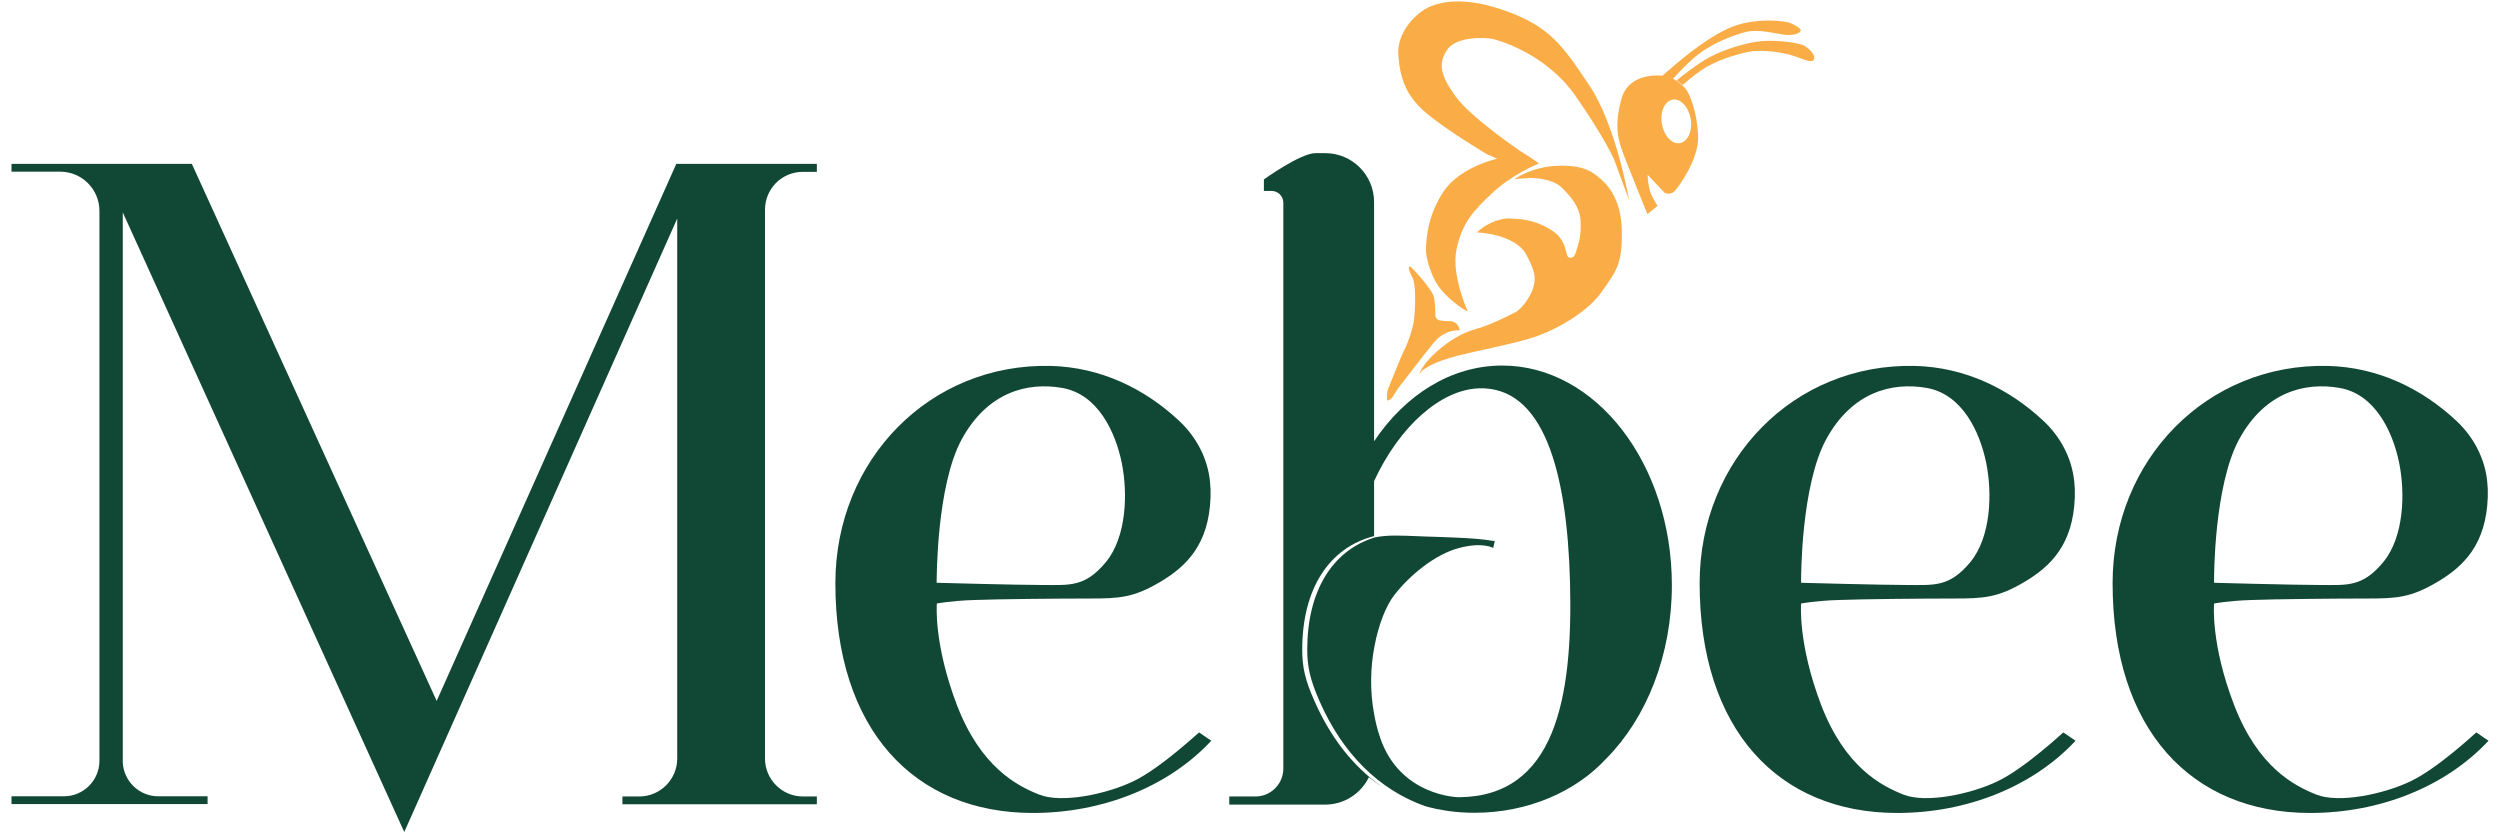
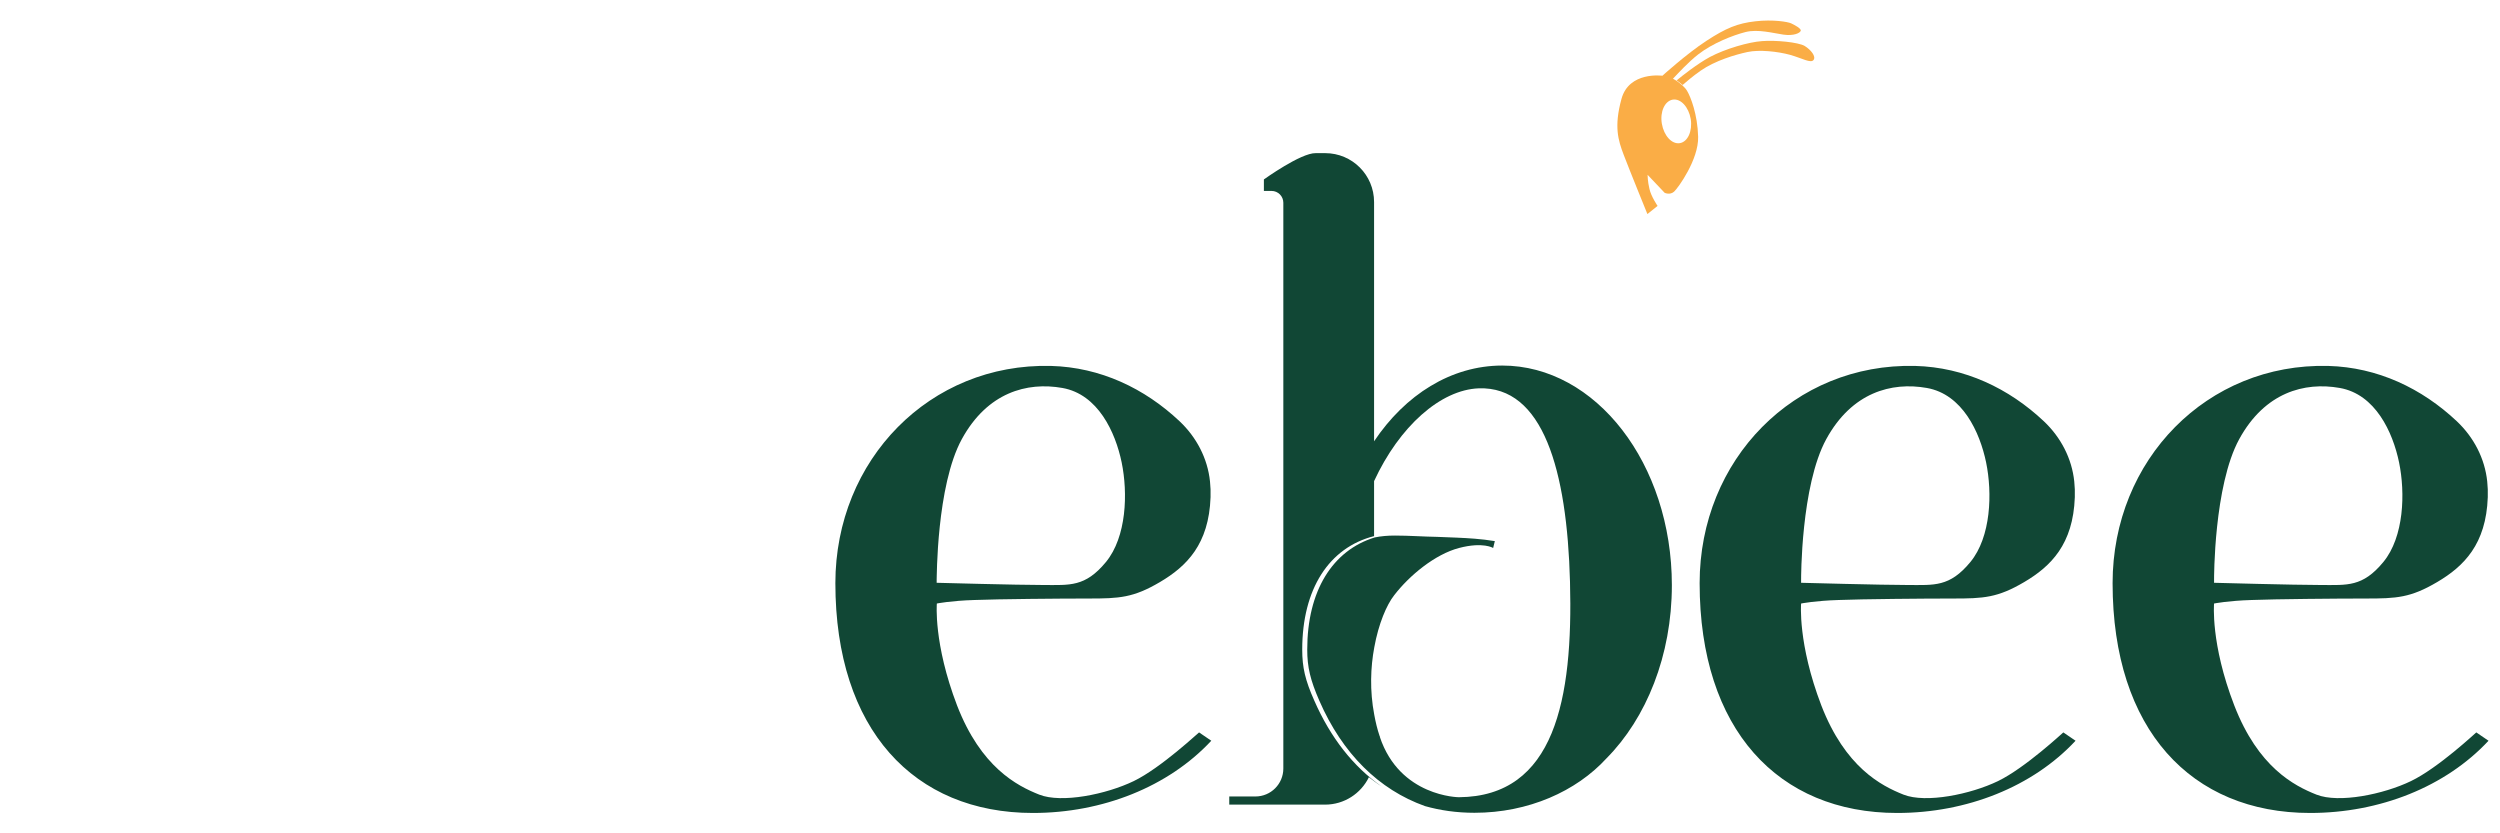
<svg xmlns="http://www.w3.org/2000/svg" version="1.1" id="Layer_1" x="0px" y="0px" viewBox="0 0 135 45" style="enable-background:new 0 0 135 45;" xml:space="preserve">
  <style type="text/css"> .st0{fill:#114735;} .st1{fill:#FAAD46;} </style>
  <g>
    <g>
-       <path class="st0" d="M43.32,9.28h0.79V8.85h-7.59v0L23.58,37.85L10.36,8.85H6.63H5.37H0.62v0.42h2.63c1.17,0,2.12,0.95,2.12,2.12 v29.72c-0.02,1.05-0.87,1.89-1.92,1.89H0.62v0.42h10.59v-0.42H8.55c-1.03,0-1.87-0.81-1.92-1.83V11.47l15.2,33.46L36.57,11.8 v29.16c0,1.13-0.92,2.05-2.05,2.05h-0.91v0.42h10.5v-0.42h-0.75c-1.13,0-2.05-0.92-2.05-2.05v2.05h0V9.28h0v2.05 C41.31,10.2,42.2,9.3,43.32,9.28z" />
      <g>
        <path class="st0" d="M61.22,42.18c-1.47,0.71-3.89,1.21-5.1,0.73c-1.21-0.48-3.15-1.48-4.44-4.82c-1.28-3.35-1.09-5.5-1.09-5.5 s0.74-0.15,2.03-0.19c1.29-0.05,4.55-0.08,6.18-0.08c1.64,0,2.4-0.04,3.84-0.89c1.44-0.85,2.64-2.04,2.73-4.58 c0.01-0.29,0-0.57-0.03-0.85c-0.13-1.25-0.73-2.39-1.64-3.25c-1.89-1.78-4.28-2.92-6.95-2.99c-6.53-0.16-11.64,5.06-11.64,11.73 c0,7.9,4.24,12.41,10.67,12.41c3.75,0,7.31-1.41,9.63-3.9l-0.66-0.45C64.74,39.54,62.69,41.47,61.22,42.18z M51.94,23.71 c1.38-2.52,3.52-3.1,5.43-2.76c1.92,0.34,2.86,2.38,3.2,4.02c0.34,1.65,0.27,4.02-0.85,5.38c-1.12,1.36-1.96,1.24-3.37,1.24 c-1.41,0-5.77-0.12-5.77-0.12l0-0.17C50.59,31.29,50.56,26.23,51.94,23.71z" />
      </g>
      <g>
        <path class="st0" d="M107.89,42.18c-1.47,0.71-3.89,1.21-5.1,0.73c-1.21-0.48-3.15-1.48-4.44-4.82c-1.28-3.35-1.09-5.5-1.09-5.5 s0.74-0.15,2.03-0.19c1.29-0.05,4.55-0.08,6.18-0.08c1.64,0,2.4-0.04,3.84-0.89c1.44-0.85,2.64-2.04,2.73-4.58 c0.01-0.29,0-0.57-0.03-0.85c-0.13-1.25-0.73-2.39-1.64-3.25c-1.89-1.78-4.28-2.92-6.95-2.99c-6.53-0.16-11.64,5.06-11.64,11.73 c0,7.9,4.24,12.41,10.67,12.41c3.75,0,7.31-1.41,9.63-3.9l-0.66-0.45C111.42,39.54,109.36,41.47,107.89,42.18z M98.62,23.71 c1.38-2.52,3.52-3.1,5.43-2.76c1.92,0.34,2.86,2.38,3.2,4.02c0.34,1.65,0.27,4.02-0.85,5.38c-1.12,1.36-1.96,1.24-3.37,1.24 c-1.41,0-5.77-0.12-5.77-0.12l0-0.17C97.26,31.29,97.24,26.23,98.62,23.71z" />
      </g>
      <g>
        <path class="st0" d="M130.19,42.18c-1.47,0.71-3.89,1.21-5.1,0.73c-1.21-0.48-3.15-1.48-4.44-4.82s-1.09-5.5-1.09-5.5 s0.74-0.15,2.03-0.19c1.29-0.05,4.55-0.08,6.18-0.08c1.64,0,2.4-0.04,3.84-0.89c1.44-0.85,2.64-2.04,2.73-4.58 c0.01-0.29,0-0.57-0.03-0.85c-0.13-1.25-0.73-2.39-1.64-3.25c-1.89-1.78-4.28-2.92-6.95-2.99c-6.53-0.16-11.64,5.06-11.64,11.73 c0,7.9,4.24,12.41,10.67,12.41c3.75,0,7.31-1.41,9.63-3.9l-0.66-0.45C133.72,39.54,131.67,41.47,130.19,42.18z M120.92,23.71 c1.38-2.52,3.52-3.1,5.43-2.76c1.92,0.34,2.86,2.38,3.2,4.02c0.34,1.65,0.27,4.02-0.85,5.38c-1.12,1.36-1.96,1.24-3.37,1.24 c-1.41,0-5.77-0.12-5.77-0.12l0-0.17C119.56,31.29,119.54,26.23,120.92,23.71z" />
      </g>
      <g>
        <path class="st0" d="M81.12,19.74c-2.76,0-5.24,1.58-6.92,4.09V10.91c0-1.46-1.18-2.64-2.64-2.64h-0.51 c-0.8-0.02-2.8,1.42-2.8,1.42v0.62h0.41c0.36,0,0.64,0.29,0.64,0.64v30.55c0,0.83-0.67,1.51-1.51,1.51h-0.22h-1.19v0.44h2.64 h0.92h1.61c1.04,0,1.94-0.6,2.37-1.48c0.22,0.17,0.44,0.34,0.68,0.49c-1.52-1.06-2.75-2.62-3.63-4.63 c-0.49-1.1-0.65-1.79-0.65-2.75c0-3.28,1.45-5.51,3.88-6.13v-2.97c1.37-2.96,3.59-4.93,5.65-5.01c3.47-0.12,4.77,4.4,4.93,10.45 c0.17,6.34-0.82,11.59-6,11.63c0,0-3.19-0.02-4.27-3.26c0.01,0.01,0.01,0.02,0.02,0.02c-0.01-0.02-0.02-0.04-0.03-0.06 c-0.13-0.38-0.22-0.77-0.29-1.15c-0.25-1.31-0.2-2.57,0-3.64c0.23-1.28,0.67-2.3,1.07-2.81c0.82-1.07,2.21-2.22,3.51-2.56 c1.3-0.34,1.84,0,1.84,0l0.09-0.37c-0.36-0.06-0.72-0.1-1.08-0.13c-0.62-0.05-1.28-0.07-2.04-0.1c-0.7-0.01-1.51-0.07-2.27-0.07 c-0.39,0-0.75,0.03-1.09,0.1c-2.29,0.7-3.65,2.89-3.65,6.06c0,0.95,0.17,1.65,0.65,2.75c1.25,2.87,3.22,4.81,5.71,5.7 c0.82,0.23,1.7,0.36,2.67,0.36c2.91,0,5.5-1.16,7.13-2.94c2.15-2.17,3.53-5.55,3.53-9.35C90.28,25.05,86.18,19.74,81.12,19.74z" />
      </g>
    </g>
    <g>
-       <path class="st1" d="M78.8,17.84c0,0-0.78-0.08-1.39,0.68c-0.59,0.72-1.79,2.3-1.91,2.45c-0.01,0.01-0.01,0.01-0.02,0.02 c-0.04,0.07-0.24,0.39-0.31,0.49c-0.08,0.1-0.21,0.15-0.21,0.15l-0.06-0.03v-0.31c0-0.09,0.02-0.18,0.05-0.27 c0.18-0.45,0.77-1.91,0.87-2.1c0.13-0.22,0.49-1.12,0.55-1.76s0.1-1.83-0.11-2.2c-0.21-0.37-0.23-0.59-0.12-0.56 c0.11,0.02,1.12,1.16,1.26,1.55c0.1,0.27,0.11,0.78,0.11,1.07c0,0.14,0.1,0.25,0.23,0.28c0.13,0.02,0.31,0.05,0.51,0.04 c0.4-0.01,0.51,0.3,0.54,0.35C78.83,17.72,78.8,17.84,78.8,17.84z" />
-       <path class="st1" d="M79.75,12.55c0,0,2.05,0.06,2.67,1.2s0.44,1.42,0.39,1.73c-0.05,0.32-0.56,1.17-0.98,1.38 c-0.42,0.21-1.32,0.68-2.08,0.89c-0.76,0.21-1.46,0.61-2.18,1.25c-0.73,0.64-0.93,1.18-0.93,1.18l0.13-0.13 c0,0,0.33-0.37,1.51-0.72c1.17-0.35,3.55-0.76,4.7-1.17c1.15-0.41,2.77-1.33,3.51-2.4c0.74-1.07,1.12-1.42,1.09-3.28 s-0.89-2.61-1.23-2.89c-0.35-0.28-0.78-0.68-2.21-0.64c-1.42,0.04-2.35,0.72-2.35,0.72l0.82-0.06c0,0,1.16-0.02,1.7,0.5 c0.54,0.52,1,1.08,1.04,1.8c0.04,0.73-0.07,1.14-0.18,1.48c-0.11,0.34-0.14,0.57-0.42,0.52c-0.28-0.05-0.02-0.89-1-1.5 c-0.98-0.61-1.77-0.58-2.2-0.61s-0.94,0.17-1.2,0.32C80.08,12.25,79.75,12.55,79.75,12.55z" />
-       <path class="st1" d="M79.26,16.82c0,0-0.9-1.96-0.61-3.35c0.3-1.39,0.85-2.05,1.96-3.07c1.1-1.02,2.4-1.53,2.48-1.56 c0.08-0.02-0.99-0.68-0.99-0.68s-2.67-1.8-3.51-2.97c-0.84-1.16-0.93-1.79-0.43-2.52c0.5-0.72,2.05-0.65,2.43-0.57 c0.38,0.08,2.91,0.82,4.48,3.07s2.11,3.45,2.15,3.6c0.04,0.14,0.75,2.03,0.75,2.03s-0.69-4.01-2.14-6.18 c-1.45-2.17-2.14-3.17-4.49-4.02c-2.35-0.85-3.61-0.47-4.19-0.21s-1.74,1.27-1.64,2.6s0.46,2.29,1.67,3.25 c1.21,0.96,3.1,2.08,3.1,2.08l0.57,0.25c0,0-2.01,0.43-2.91,1.79c-0.9,1.37-0.91,2.64-0.94,3.05c-0.02,0.42,0.23,1.38,0.65,2.01 c0.43,0.63,1.2,1.16,1.32,1.24S79.26,16.82,79.26,16.82z" />
      <path class="st1" d="M96.72,1.26c-0.17-0.08-0.97-0.22-1.93-0.11c-0.96,0.11-1.58,0.36-2.65,1.06c-1.07,0.7-2.37,1.88-2.37,1.88 s-1.8-0.25-2.21,1.25c-0.41,1.5-0.18,2.23,0.12,3.02c0.3,0.79,1.28,3.2,1.28,3.2l0.55-0.44c0,0-0.35-0.51-0.44-0.92 c-0.1-0.41-0.1-0.76-0.1-0.76l0.92,0.97c0,0,0.28,0.14,0.51-0.06c0.22-0.2,1.33-1.74,1.3-2.96c-0.03-1.22-0.41-2.17-0.59-2.47 c-0.06-0.11-0.16-0.22-0.26-0.31c-0.1-0.09-0.22-0.18-0.32-0.25c-0.07-0.04-0.14-0.08-0.19-0.11h0c0.27-0.28,0.82-0.89,1.36-1.31 c0.78-0.61,1.89-1.04,2.56-1.21c0.67-0.17,1.49,0.06,2.05,0.14c0.56,0.08,0.9-0.09,0.93-0.21C97.28,1.54,96.89,1.34,96.72,1.26z M91.3,6.43c0.1,0.65-0.16,1.23-0.59,1.3c-0.43,0.07-0.86-0.4-0.97-1.05c-0.11-0.65,0.16-1.23,0.59-1.3 C90.76,5.31,91.19,5.78,91.3,6.43z" />
      <path class="st1" d="M97.93,3.24c-0.15,0.19-0.6-0.09-1.27-0.28C96,2.78,95,2.67,94.36,2.81c-0.65,0.14-1.74,0.46-2.53,1.01 c-0.44,0.31-0.76,0.59-0.97,0.77c-0.1-0.09-0.22-0.18-0.32-0.25c0.29-0.24,1.11-0.89,1.79-1.26c0.85-0.45,2.1-0.81,2.82-0.86 c0.72-0.06,1.96,0.06,2.3,0.26C97.79,2.69,98.08,3.05,97.93,3.24z" />
    </g>
  </g>
</svg>